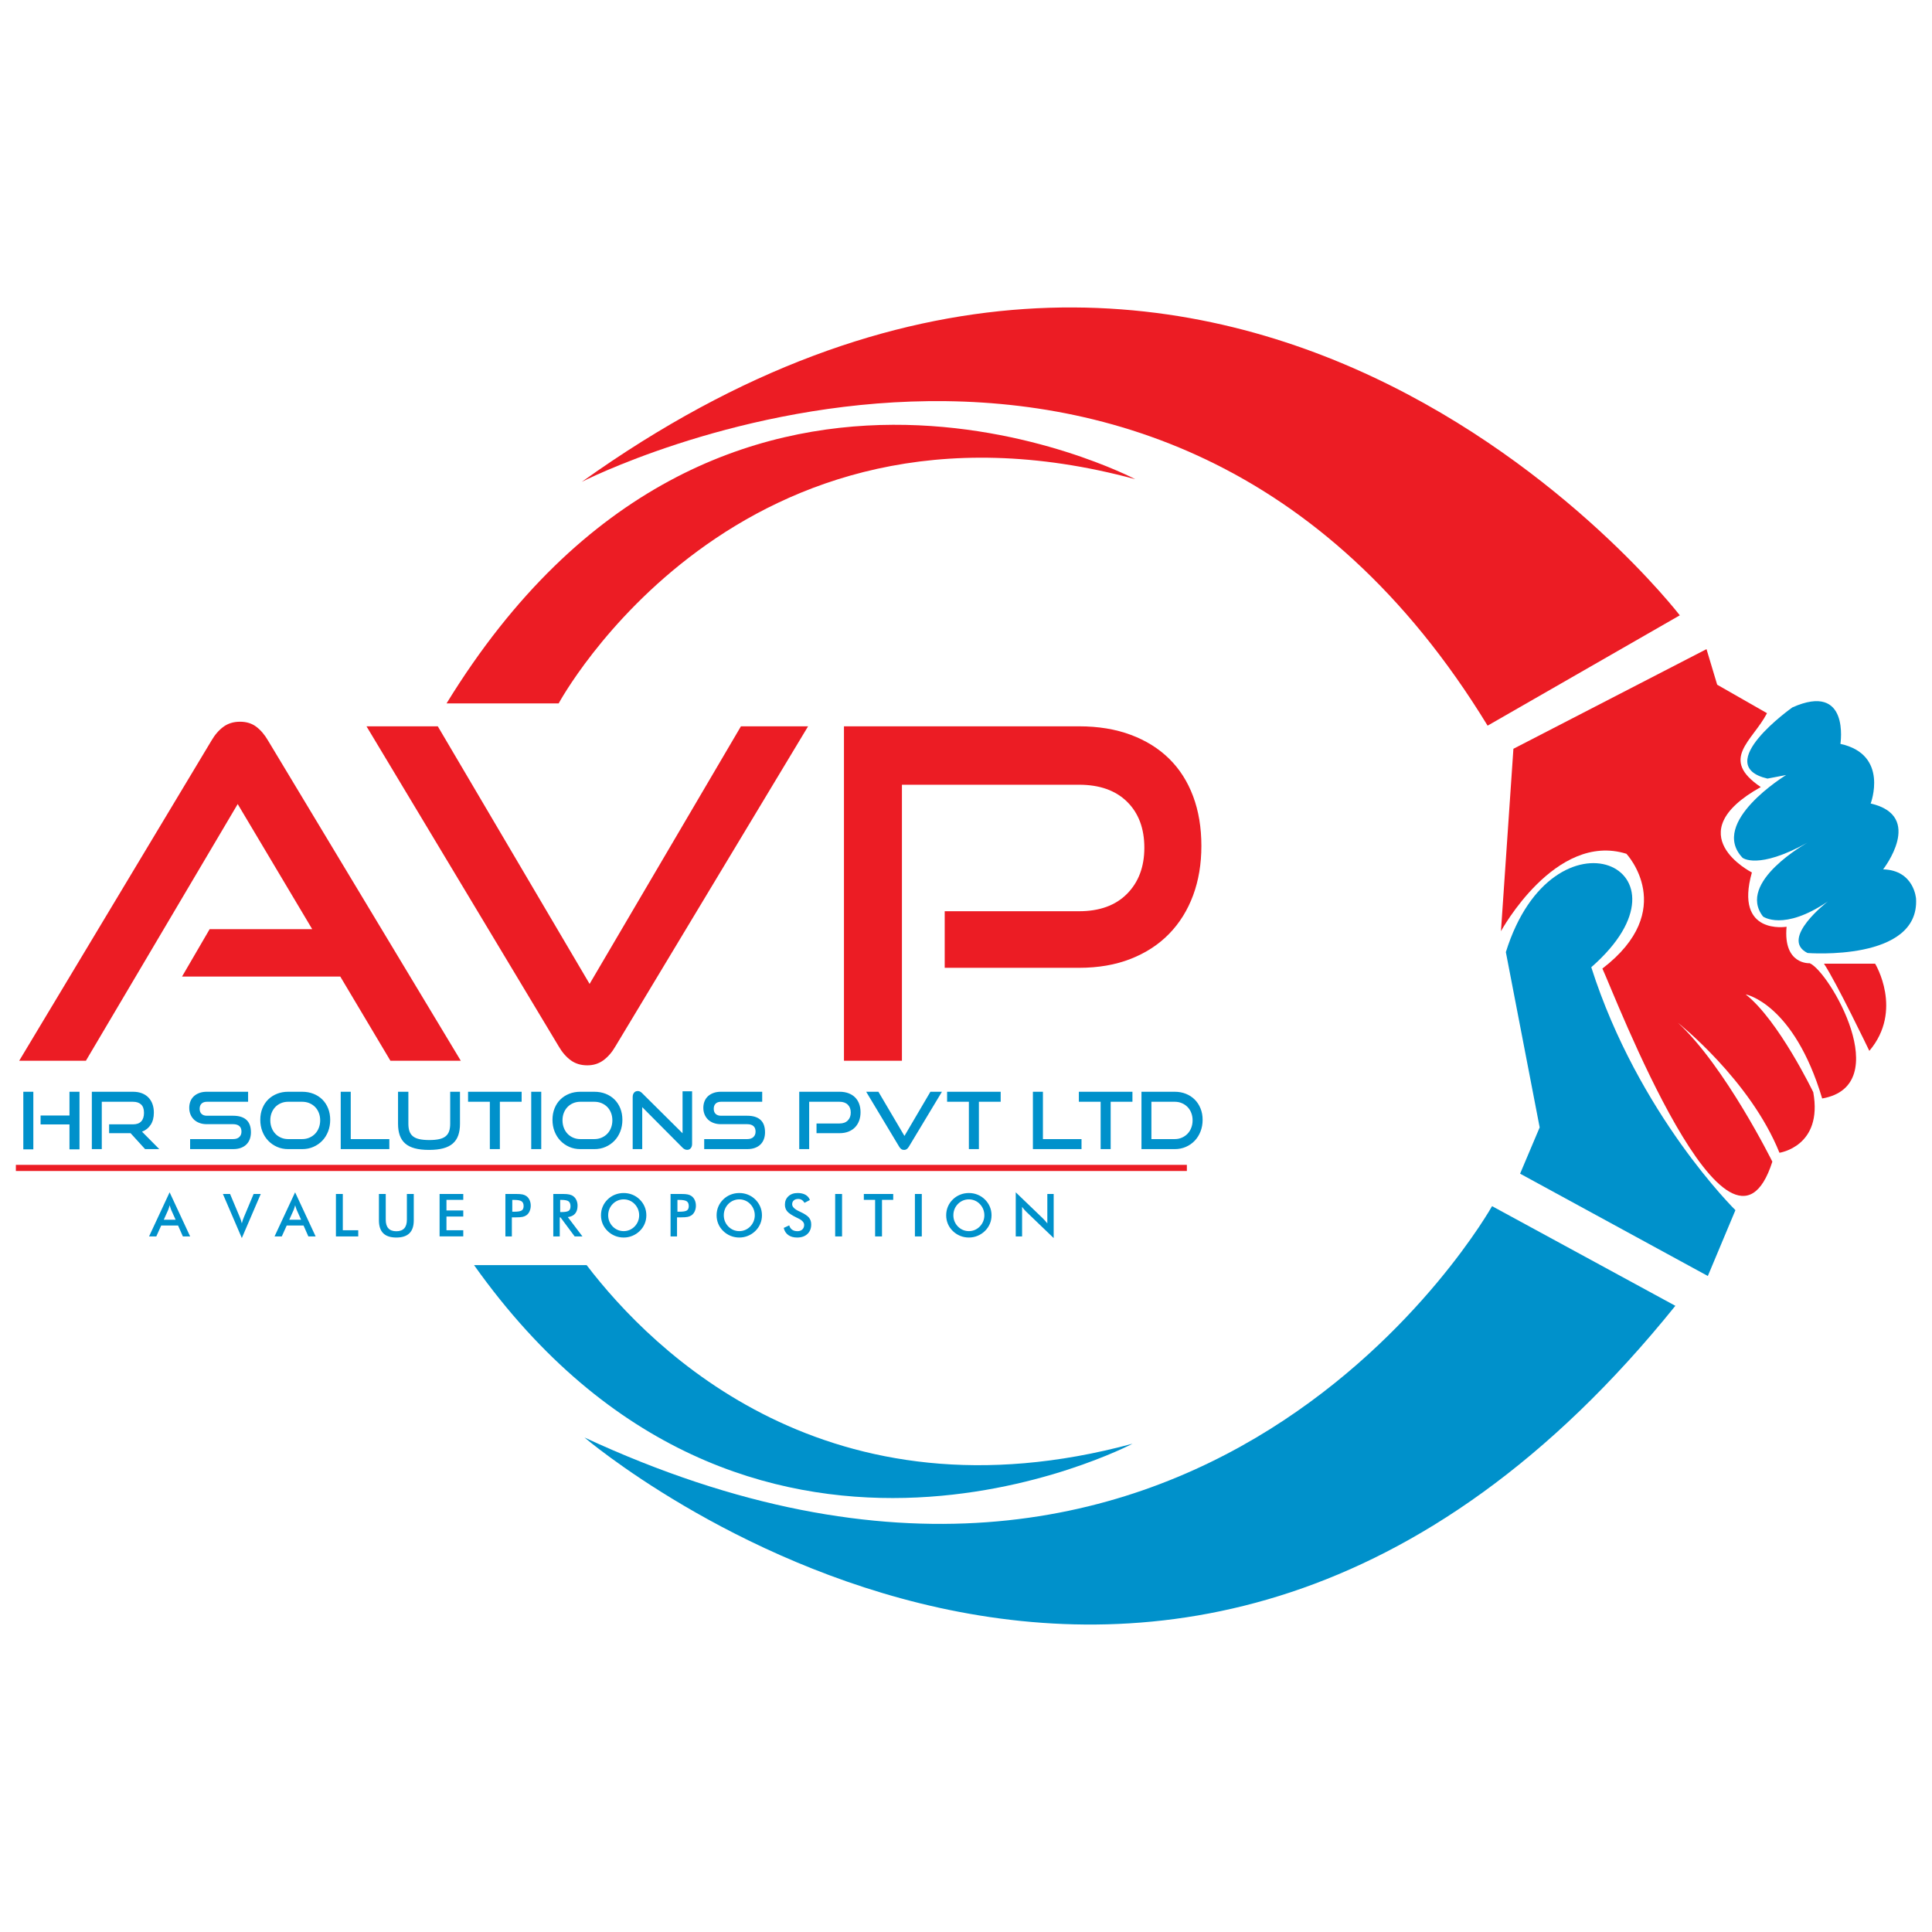
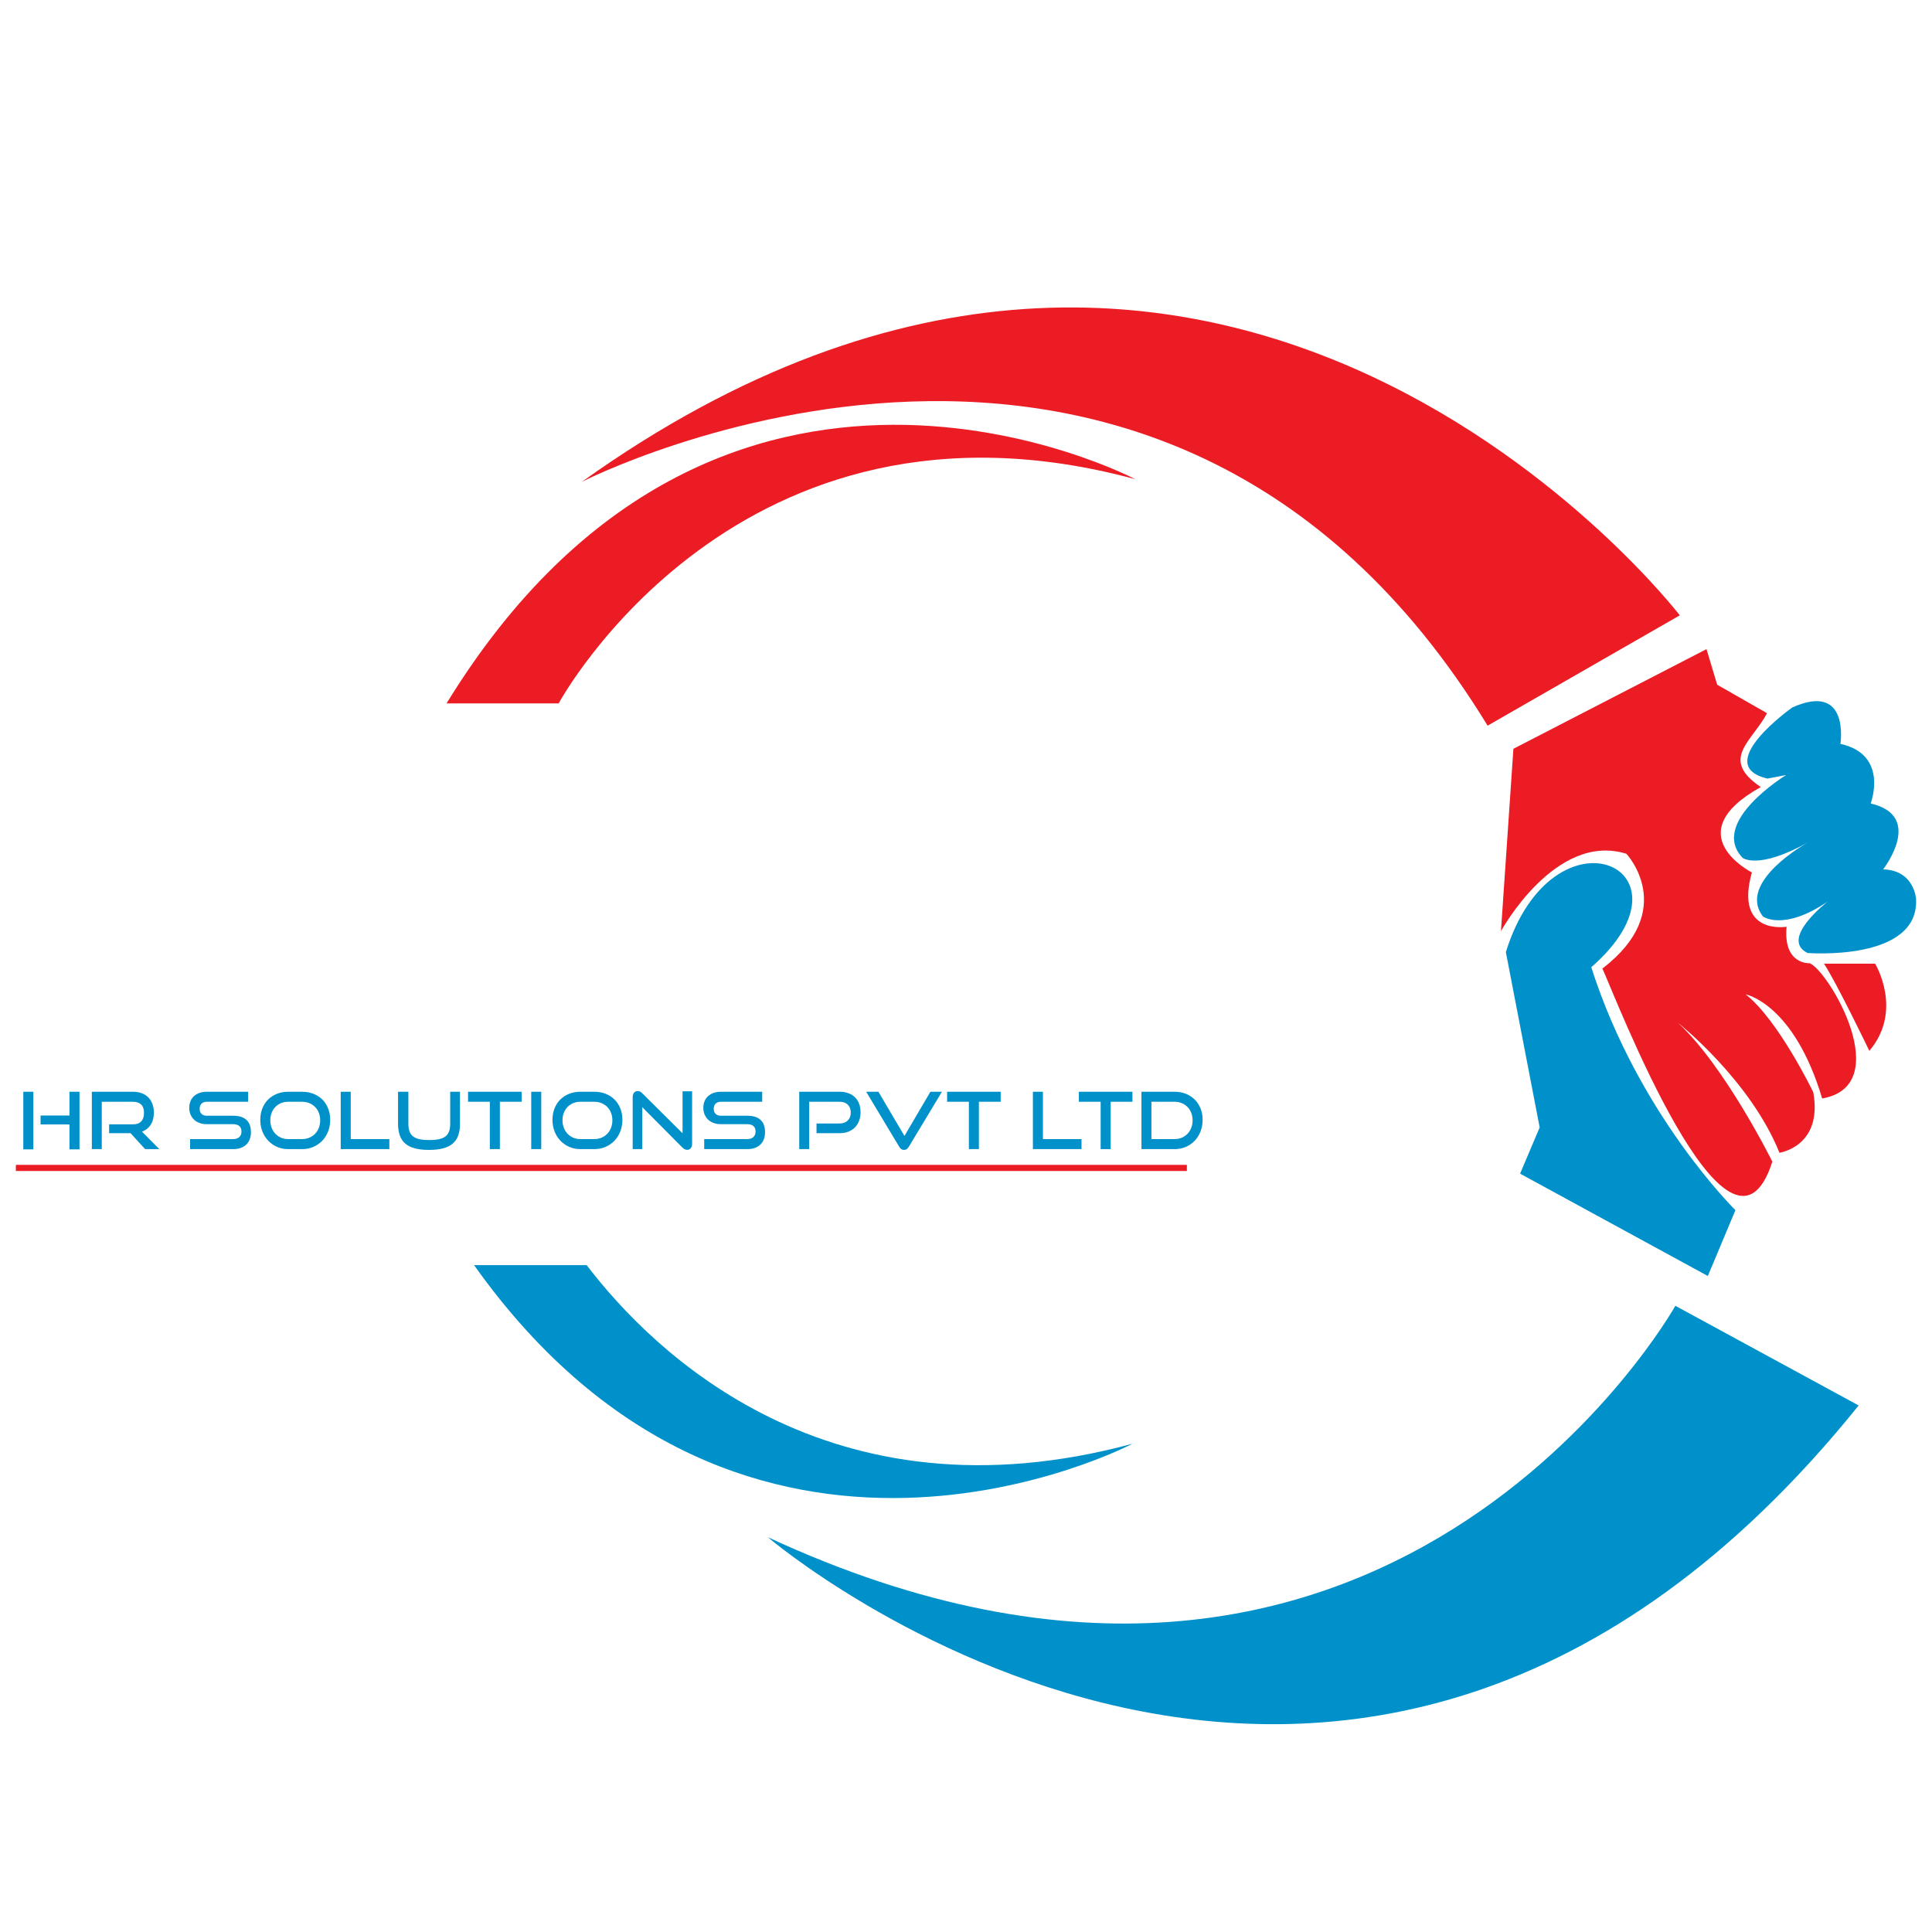
<svg xmlns="http://www.w3.org/2000/svg" id="Layer_1" width="512" height="512" viewBox="0 0 512 512">
  <defs>
    <style>.cls-1,.cls-2,.cls-3,.cls-4{stroke-width:0px;}.cls-1,.cls-3{fill:#ec1c24;}.cls-2,.cls-3{fill-rule:evenodd;}.cls-2,.cls-4{fill:#0091cb;}</style>
  </defs>
  <path class="cls-3" d="m394.231,192.307l50.934-29.24S324.433,6.02,154.18,127.696c0,0,152.803-78.288,240.051,64.611" />
  <path class="cls-3" d="m118.338,186.412h29.712s47.397-87.956,152.802-59.423c0,0-110.357-58.244-182.514,59.423" />
  <path class="cls-2" d="m155.462,335.268c17.591,23.045,64.241,69.103,144.677,47.33,0,0-102.492,54.069-174.514-47.33h29.837Z" />
-   <path class="cls-2" d="m443.987,346.052l-48.576-26.41s-76.873,137.239-240.522,61.309c0,0,154.689,132.052,289.099-34.899" />
+   <path class="cls-2" d="m443.987,346.052s-76.873,137.239-240.522,61.309c0,0,154.689,132.052,289.099-34.899" />
  <path class="cls-3" d="m452.239,172.027l-51.17,26.41-3.301,48.34s14.384-26.41,33.249-20.515c0,0,13.913,14.856-6.367,30.419,3.211,6.831,33.671,86.741,45.039,51.17,0,0-12.498-25.231-24.995-36.785,0,0,19.1,15.091,26.882,34.428,0,0,11.554-1.651,8.961-16.035,0,0-9.197-19.1-17.921-25.939,0,0,12.733,2.358,20.279,27.589,19.553-3.414,1.882-33.669-3.301-35.843,0,0-7.074.471-6.131-9.668,0,0-13.912,2.358-9.196-14.384,0,0-20.044-10.14,2.358-22.637-11.022-7.423-2.284-12.06,1.651-19.572l-13.205-7.546-2.83-9.432Z" />
  <path class="cls-3" d="m483.366,255.384h13.559s7.546,12.38-1.533,23.109c0,0-8.725-18.157-12.026-23.109" />
  <path class="cls-2" d="m402.839,311.034l49.755,27.118,7.31-17.45s-25.703-25.231-38.2-64.375c29.908-26.169-10.076-44.292-22.637-4.008l8.96,46.454-5.188,12.262Z" />
  <path class="cls-2" d="m479.004,252.554s29.712,2.358,28.768-14.384c0,0-.472-7.546-8.725-7.782,0,0,11.083-14.148-3.301-17.45,0,0,4.952-12.969-8.017-15.799,0,0,2.594-16.506-12.733-9.668,0,0-21.694,15.327-6.603,18.864l4.952-.943s-20.515,12.498-11.554,21.93c0,0,4.008,3.301,17.214-4.009,0,0-18.877,10.435-11.79,19.572,0,0,5.423,4.008,17.214-4.009,0,0-12.969,9.904-5.424,13.677" />
-   <path class="cls-1" d="m250.357,256.481v-14.994h35.596c5.445,0,9.691-1.544,12.739-4.632,3.047-3.088,4.571-7.152,4.571-12.19,0-5.12-1.524-9.183-4.571-12.19-3.048-3.007-7.294-4.51-12.739-4.51h-46.932v73.141h-15.36v-88.623h62.292c5.12,0,9.691.752,13.714,2.255,4.023,1.503,7.416,3.616,10.179,6.339,2.763,2.723,4.876,6.034,6.339,9.935,1.463,3.901,2.194,8.289,2.194,13.165,0,4.795-.731,9.163-2.194,13.104-1.463,3.942-3.576,7.335-6.339,10.179-2.763,2.844-6.156,5.059-10.179,6.644s-8.594,2.377-13.714,2.377h-35.596Zm-153.231-63.999h18.895l40.228,68.265,40.106-68.265h17.798l-51.077,84.844c-.894,1.544-1.95,2.763-3.169,3.657-1.219.894-2.641,1.341-4.267,1.341-1.707,0-3.169-.447-4.389-1.341-1.219-.894-2.275-2.113-3.169-3.657l-50.955-84.844Zm6.339,88.623l-13.287-22.308h-41.934l7.314-12.556h27.184l-19.748-33.157-40.228,68.022H5.089l50.955-84.844c.894-1.544,1.95-2.763,3.169-3.657,1.219-.894,2.682-1.341,4.389-1.341s3.149.447,4.327,1.341c1.178.894,2.215,2.113,3.109,3.657l51.077,84.844h-18.651Z" />
  <path class="cls-4" d="m311.305,301.872c.683,0,1.314-.125,1.892-.376.579-.251,1.08-.596,1.506-1.035.425-.439.756-.965.993-1.579.237-.613.355-1.276.355-1.987s-.118-1.37-.355-1.976c-.237-.606-.568-1.126-.993-1.558-.425-.432-.927-.77-1.506-1.014-.579-.244-1.209-.366-1.892-.366h-6.169v9.891h6.169Zm-8.804,2.656v-15.202h8.804c1.073,0,2.063.181,2.969.544.906.362,1.687.871,2.342,1.526.655.655,1.168,1.439,1.537,2.353.369.913.554,1.92.554,3.022s-.185,2.126-.554,3.074c-.369.948-.882,1.767-1.537,2.457s-1.436,1.234-2.342,1.631c-.906.398-1.896.596-2.969.596h-8.804Zm-10.82,0v-12.547h-5.771v-2.656h14.199v2.656h-5.771v12.547h-2.656Zm-17.95,0v-15.202h2.656v12.546h10.226v2.656h-12.881Zm-16.968,0v-12.547h-5.771v-2.656h14.199v2.656h-5.771v12.547h-2.656Zm-27.214-15.202h3.241l6.901,11.71,6.88-11.71h3.053l-8.762,14.554c-.153.265-.335.474-.544.627s-.453.23-.732.23c-.293,0-.544-.077-.753-.23-.209-.153-.39-.362-.544-.627l-8.741-14.554Zm-13.162,10.978v-2.572h6.106c.934,0,1.662-.265,2.185-.795.523-.53.784-1.227.784-2.091,0-.878-.261-1.575-.784-2.091-.523-.516-1.251-.774-2.185-.774h-8.051v12.547h-2.635v-15.202h10.685c.878,0,1.662.129,2.352.387.69.258,1.272.62,1.746,1.087.474.467.837,1.035,1.087,1.704.251.669.376,1.422.376,2.259,0,.823-.125,1.572-.376,2.248-.251.676-.613,1.258-1.087,1.746-.474.488-1.056.868-1.746,1.14-.69.272-1.474.408-2.352.408h-6.106Zm-29.765,4.224v-2.656h11.396c.711,0,1.258-.181,1.641-.544.384-.362.575-.843.575-1.443,0-.655-.192-1.147-.575-1.474-.383-.328-.93-.491-1.641-.491h-6.984c-.711,0-1.356-.108-1.934-.324-.579-.216-1.066-.516-1.464-.899-.398-.383-.704-.84-.92-1.37-.216-.53-.324-1.108-.324-1.736,0-.613.101-1.181.303-1.704.202-.523.502-.972.899-1.349.397-.376.889-.673,1.474-.889.586-.216,1.255-.324,2.007-.324h10.916v2.656h-10.916c-.613,0-1.087.164-1.422.491-.335.328-.502.784-.502,1.37s.171,1.039.512,1.359c.342.321.805.481,1.391.481h6.963c1.547,0,2.722.362,3.523,1.087.802.725,1.202,1.826,1.202,3.304,0,.641-.098,1.234-.293,1.777-.195.544-.488,1.014-.878,1.412-.39.397-.882.707-1.474.93-.593.223-1.286.335-2.081.335h-11.396Zm-16.424-11.125v11.125h-2.53v-13.801c0-.488.122-.875.366-1.161.244-.286.575-.429.993-.429.195,0,.384.042.565.126.181.084.369.223.565.418l10.727,10.644v-11.125h2.53v13.927c0,.502-.122.892-.366,1.171-.244.279-.561.418-.952.418-.432,0-.837-.188-1.213-.565l-10.685-10.748Zm-12.702,8.469c.697,0,1.338-.125,1.924-.376.586-.251,1.091-.596,1.516-1.035.425-.439.756-.965.993-1.579.237-.613.356-1.276.356-1.987s-.119-1.37-.356-1.976c-.237-.606-.568-1.126-.993-1.558-.425-.432-.931-.77-1.516-1.014-.586-.244-1.227-.366-1.924-.366h-3.701c-.683,0-1.314.122-1.893.366-.579.244-1.077.582-1.495,1.014-.418.432-.746.948-.983,1.547-.237.6-.355,1.262-.355,1.987,0,.711.118,1.373.355,1.987.237.613.565,1.139.983,1.579.418.439.916.784,1.495,1.035.579.251,1.209.376,1.893.376h3.701Zm-3.701,2.656c-1.06,0-2.039-.199-2.938-.596-.899-.397-1.68-.941-2.342-1.631-.662-.69-1.178-1.509-1.548-2.457-.369-.948-.554-1.972-.554-3.074,0-1.115.185-2.133.554-3.053.369-.92.885-1.704,1.548-2.352.662-.648,1.443-1.15,2.342-1.506.899-.355,1.879-.533,2.938-.533h3.701c1.101,0,2.109.181,3.022.544.913.362,1.697.871,2.353,1.526.655.655,1.164,1.439,1.526,2.353.362.913.544,1.92.544,3.022s-.185,2.126-.554,3.074c-.369.948-.885,1.767-1.547,2.457-.662.69-1.446,1.234-2.353,1.631-.906.398-1.903.596-2.99.596h-3.701Zm-13.015,0v-15.202h2.656v15.202h-2.656Zm-10.966,0v-12.547h-5.771v-2.656h14.199v2.656h-5.771v12.547h-2.656Zm-10.506-15.202h2.593v8.49c0,1.171-.153,2.192-.46,3.063-.307.871-.788,1.593-1.443,2.164-.655.572-1.502.997-2.541,1.276-1.039.279-2.297.418-3.775.418-1.464,0-2.715-.139-3.753-.418-1.039-.279-1.886-.704-2.541-1.276-.655-.572-1.136-1.293-1.443-2.164-.307-.871-.46-1.893-.46-3.063v-8.49h2.74v8.49c0,.767.094,1.422.282,1.966.188.544.495.99.92,1.338.425.348.993.603,1.704.763.711.16,1.589.241,2.635.241s1.924-.08,2.635-.241c.711-.16,1.279-.415,1.704-.763.425-.349.732-.795.92-1.338.188-.544.282-1.199.282-1.966v-8.49Zm-29.012,15.202v-15.202h2.656v12.546h10.226v2.656h-12.881Zm-10.234-2.656c.697,0,1.338-.125,1.924-.376.585-.251,1.091-.596,1.516-1.035.425-.439.756-.965.993-1.579.237-.613.356-1.276.356-1.987s-.119-1.37-.356-1.976c-.237-.606-.568-1.126-.993-1.558-.425-.432-.931-.77-1.516-1.014-.586-.244-1.227-.366-1.924-.366h-3.701c-.683,0-1.314.122-1.893.366-.579.244-1.077.582-1.495,1.014-.418.432-.746.948-.983,1.547-.237.6-.355,1.262-.355,1.987,0,.711.118,1.373.355,1.987.237.613.565,1.139.983,1.579.418.439.916.784,1.495,1.035.579.251,1.209.376,1.893.376h3.701Zm-3.701,2.656c-1.06,0-2.039-.199-2.938-.596-.899-.397-1.68-.941-2.342-1.631-.662-.69-1.178-1.509-1.548-2.457-.369-.948-.554-1.972-.554-3.074,0-1.115.185-2.133.554-3.053.369-.92.885-1.704,1.548-2.352.662-.648,1.443-1.15,2.342-1.506.899-.355,1.879-.533,2.938-.533h3.701c1.101,0,2.109.181,3.022.544.913.362,1.697.871,2.353,1.526.655.655,1.164,1.439,1.526,2.353.362.913.544,1.92.544,3.022s-.185,2.126-.554,3.074c-.369.948-.885,1.767-1.547,2.457-.662.69-1.446,1.234-2.353,1.631-.906.398-1.903.596-2.99.596h-3.701Zm-25.98,0v-2.656h11.396c.711,0,1.258-.181,1.641-.544.383-.362.575-.843.575-1.443,0-.655-.192-1.147-.575-1.474-.383-.328-.93-.491-1.641-.491h-6.984c-.711,0-1.356-.108-1.934-.324-.579-.216-1.066-.516-1.464-.899-.397-.383-.704-.84-.92-1.37-.216-.53-.324-1.108-.324-1.736,0-.613.101-1.181.303-1.704.202-.523.502-.972.899-1.349.397-.376.889-.673,1.474-.889.586-.216,1.255-.324,2.007-.324h10.916v2.656h-10.916c-.613,0-1.087.164-1.422.491s-.502.784-.502,1.37.171,1.039.512,1.359c.342.321.805.481,1.391.481h6.963c1.547,0,2.722.362,3.524,1.087.802.725,1.202,1.826,1.202,3.304,0,.641-.098,1.234-.293,1.777-.195.544-.488,1.014-.878,1.412-.39.397-.882.707-1.474.93-.593.223-1.286.335-2.081.335h-11.396Zm-11.928,0l-3.848-4.224h-5.688v-2.342h6.336c.962,0,1.687-.261,2.175-.784.488-.523.732-1.279.732-2.269s-.254-1.725-.763-2.206c-.509-.481-1.223-.721-2.143-.721h-8.281v12.547h-2.635v-15.202h10.916c.864,0,1.638.129,2.321.387.683.258,1.262.627,1.736,1.108.474.481.837,1.063,1.087,1.746.251.683.376,1.45.376,2.3,0,1.269-.275,2.332-.826,3.189-.551.857-1.321,1.474-2.311,1.851l4.58,4.621h-3.764Zm-32.275.063v-15.265h2.656v15.265h-2.656Zm12.233,0v-6.608h-7.654v-2.363h7.654v-6.294h2.656v15.265h-2.656Z" />
-   <path class="cls-4" d="m269.183,327.66v-11.688l7.147,6.872c.194.194.391.401.593.621.199.22.409.469.629.745v-7.797h1.683v11.688l-7.286-7c-.194-.191-.383-.391-.564-.601-.184-.21-.354-.43-.519-.661v7.821h-1.683Zm-6.416-5.6c0,.8-.149,1.555-.448,2.265-.302.713-.737,1.348-1.311,1.906-.577.559-1.23.986-1.958,1.282-.726.296-1.489.446-2.286.446-.81,0-1.581-.149-2.318-.448-.734-.302-1.382-.726-1.945-1.28-.574-.558-1.01-1.19-1.306-1.898-.296-.705-.446-1.463-.446-2.273,0-.805.149-1.563.446-2.273.296-.713.732-1.35,1.306-1.914.574-.559,1.224-.983,1.951-1.274.726-.291,1.497-.438,2.312-.438.808,0,1.573.147,2.299.438.724.291,1.374.716,1.946,1.274.574.569,1.009,1.211,1.311,1.924.299.716.448,1.468.448,2.263Zm-1.903,0c0-.569-.105-1.109-.312-1.62-.207-.511-.506-.968-.894-1.366-.38-.396-.818-.697-1.316-.91-.501-.212-1.028-.32-1.578-.32-.553,0-1.08.105-1.581.315-.498.21-.944.514-1.332.915-.388.394-.687.847-.891,1.358-.204.511-.307,1.054-.307,1.628,0,.569.102,1.107.307,1.613.205.506.503.96.891,1.358.388.401.831.705,1.329.915.496.21,1.025.315,1.584.315.548,0,1.067-.105,1.563-.315.493-.21.939-.514,1.332-.915.388-.399.687-.852.894-1.361.207-.511.312-1.046.312-1.61Zm-18.403,5.6v-11.248h1.825v11.248h-1.825Zm-8.723-9.691v9.691h-1.825v-9.691h-2.989v-1.557h7.787v1.557h-2.973Zm-12.409,9.691v-11.248h1.825v11.248h-1.825Zm-13.631-2.252l1.458-.674c.139.501.393.884.763,1.146.367.265.839.396,1.413.396.545,0,.975-.152,1.298-.454.32-.301.48-.705.48-1.211,0-.661-.548-1.251-1.647-1.767-.155-.076-.273-.134-.354-.168-1.24-.606-2.066-1.151-2.478-1.641-.412-.49-.619-1.088-.619-1.793,0-.918.312-1.66.933-2.229.621-.569,1.439-.852,2.449-.852.829,0,1.523.16,2.082.48.558.32.944.779,1.159,1.377l-1.426.739c-.226-.354-.472-.613-.742-.776-.27-.165-.579-.246-.928-.246-.49,0-.883.128-1.172.386-.291.254-.435.598-.435,1.028,0,.677.637,1.308,1.909,1.89.097.047.173.084.231.108,1.112.514,1.875,1.015,2.289,1.502.414.49.621,1.101.621,1.833,0,1.065-.336,1.911-1.007,2.538-.671.627-1.579.941-2.721.941-.957,0-1.741-.22-2.354-.661-.611-.441-1.012-1.07-1.201-1.89Zm-5.771-3.348c0,.8-.149,1.555-.448,2.265-.302.713-.737,1.348-1.311,1.906-.577.559-1.23.986-1.958,1.282-.726.296-1.489.446-2.286.446-.81,0-1.581-.149-2.318-.448-.734-.302-1.382-.726-1.945-1.28-.574-.558-1.009-1.19-1.306-1.898-.296-.705-.446-1.463-.446-2.273,0-.805.149-1.563.446-2.273.296-.713.732-1.35,1.306-1.914.574-.559,1.224-.983,1.951-1.274.726-.291,1.497-.438,2.312-.438.808,0,1.573.147,2.299.438.724.291,1.374.716,1.945,1.274.574.569,1.009,1.211,1.311,1.924.299.716.448,1.468.448,2.263Zm-1.903,0c0-.569-.105-1.109-.312-1.62-.207-.511-.506-.968-.894-1.366-.38-.396-.818-.697-1.316-.91-.501-.212-1.028-.32-1.578-.32-.553,0-1.08.105-1.581.315-.498.21-.944.514-1.332.915-.388.394-.687.847-.891,1.358-.204.511-.307,1.054-.307,1.628,0,.569.102,1.107.307,1.613.205.506.503.96.891,1.358.388.401.831.705,1.329.915.495.21,1.025.315,1.584.315.548,0,1.067-.105,1.563-.315.493-.21.939-.514,1.332-.915.388-.399.687-.852.894-1.361.207-.511.312-1.046.312-1.61Zm-20.605.551v5.05h-1.715v-11.248h2.763c.821,0,1.424.045,1.812.134.385.089.724.239,1.012.443.354.26.629.614.831,1.054.199.443.299.931.299,1.463,0,.535-.1,1.025-.299,1.476-.202.451-.477.805-.831,1.059-.288.204-.627.351-1.012.438-.388.086-.991.131-1.812.131h-1.049Zm.11-1.494h.469c1.015,0,1.691-.11,2.029-.33.338-.22.506-.608.506-1.167,0-.598-.181-1.02-.543-1.266-.359-.244-1.025-.367-1.993-.367h-.469v3.131Zm-8.241.944c0,.8-.149,1.555-.448,2.265-.301.713-.737,1.348-1.311,1.906-.577.559-1.23.986-1.958,1.282-.726.296-1.489.446-2.286.446-.81,0-1.581-.149-2.318-.448-.734-.302-1.382-.726-1.945-1.28-.574-.558-1.009-1.19-1.306-1.898-.296-.705-.446-1.463-.446-2.273,0-.805.149-1.563.446-2.273.296-.713.732-1.35,1.306-1.914.574-.559,1.224-.983,1.951-1.274.726-.291,1.497-.438,2.312-.438.808,0,1.573.147,2.299.438.724.291,1.374.716,1.945,1.274.574.569,1.01,1.211,1.311,1.924.299.716.448,1.468.448,2.263Zm-1.903,0c0-.569-.105-1.109-.312-1.62-.207-.511-.506-.968-.894-1.366-.38-.396-.818-.697-1.316-.91-.501-.212-1.028-.32-1.578-.32-.553,0-1.08.105-1.581.315-.498.21-.944.514-1.332.915-.388.394-.687.847-.891,1.358-.204.511-.307,1.054-.307,1.628,0,.569.102,1.107.307,1.613.205.506.503.96.891,1.358.388.401.831.705,1.329.915.496.21,1.025.315,1.584.315.548,0,1.067-.105,1.563-.315.493-.21.939-.514,1.332-.915.388-.399.687-.852.894-1.361.207-.511.312-1.046.312-1.61Zm-21.043.566v5.034h-1.715v-11.248h2.549c.747,0,1.327.05,1.741.147.412.097.763.257,1.054.482.349.273.616.624.807,1.054.189.43.283.899.283,1.413,0,.899-.217,1.605-.653,2.116-.435.509-1.078.815-1.927.918l3.87,5.118h-2.061l-3.744-5.034h-.204Zm.11-1.416h.333c.967,0,1.61-.113,1.927-.338.317-.226.477-.624.477-1.198,0-.619-.17-1.054-.511-1.308-.341-.254-.973-.38-1.893-.38h-.333v3.225Zm-12.803,1.4v5.05h-1.715v-11.248h2.763c.821,0,1.424.045,1.812.134.385.089.724.239,1.012.443.354.26.629.614.831,1.054.199.443.299.931.299,1.463,0,.535-.1,1.025-.299,1.476-.202.451-.477.805-.831,1.059-.288.204-.627.351-1.012.438-.388.086-.991.131-1.812.131h-1.049Zm.11-1.494h.469c1.015,0,1.691-.11,2.029-.33.338-.22.506-.608.506-1.167,0-.598-.181-1.02-.543-1.266-.359-.244-1.025-.367-1.993-.367h-.469v3.131Zm-19.266,6.544v-11.248h6.277v1.557h-4.452v2.816h4.452v1.605h-4.452v3.634h4.452v1.636h-6.277Zm-16.075-11.248h1.809v6.83c0,1.012.233,1.775.703,2.284.469.511,1.169.766,2.103.766.926,0,1.623-.254,2.092-.766.469-.509.703-1.272.703-2.284v-6.83h1.825v6.998c0,1.521-.383,2.661-1.151,3.416-.768.755-1.927,1.133-3.474,1.133s-2.7-.378-3.463-1.13c-.763-.753-1.146-1.893-1.146-3.419v-6.998Zm-11.395,11.248v-11.248h1.825v9.612h4.09v1.636h-5.915Zm-7.308,0l-1.274-2.894h-4.457l-1.306,2.894h-1.919l5.446-11.688,5.44,11.688h-1.93Zm-5.055-4.421h3.136l-1.154-2.564c-.066-.163-.136-.351-.207-.564-.071-.212-.144-.448-.215-.711-.06.246-.126.474-.197.687-.068.212-.139.409-.21.587l-1.154,2.564Zm-12.572,4.861l-5.021-11.688h1.901l2.519,5.994c.149.346.273.669.37.962.097.296.173.577.231.842.066-.281.149-.572.252-.876.102-.301.223-.611.362-.928l2.512-5.994h1.89l-5.016,11.688Zm-15.629-.44l-1.274-2.894h-4.457l-1.306,2.894h-1.919l5.446-11.688,5.44,11.688h-1.93Zm-5.055-4.421h3.136l-1.154-2.564c-.066-.163-.136-.351-.207-.564-.071-.212-.144-.448-.215-.711-.06.246-.126.474-.197.687-.068.212-.139.409-.21.587l-1.154,2.564Z" />
  <rect class="cls-1" x="4.206" y="308.699" width="310.325" height="1.626" />
</svg>